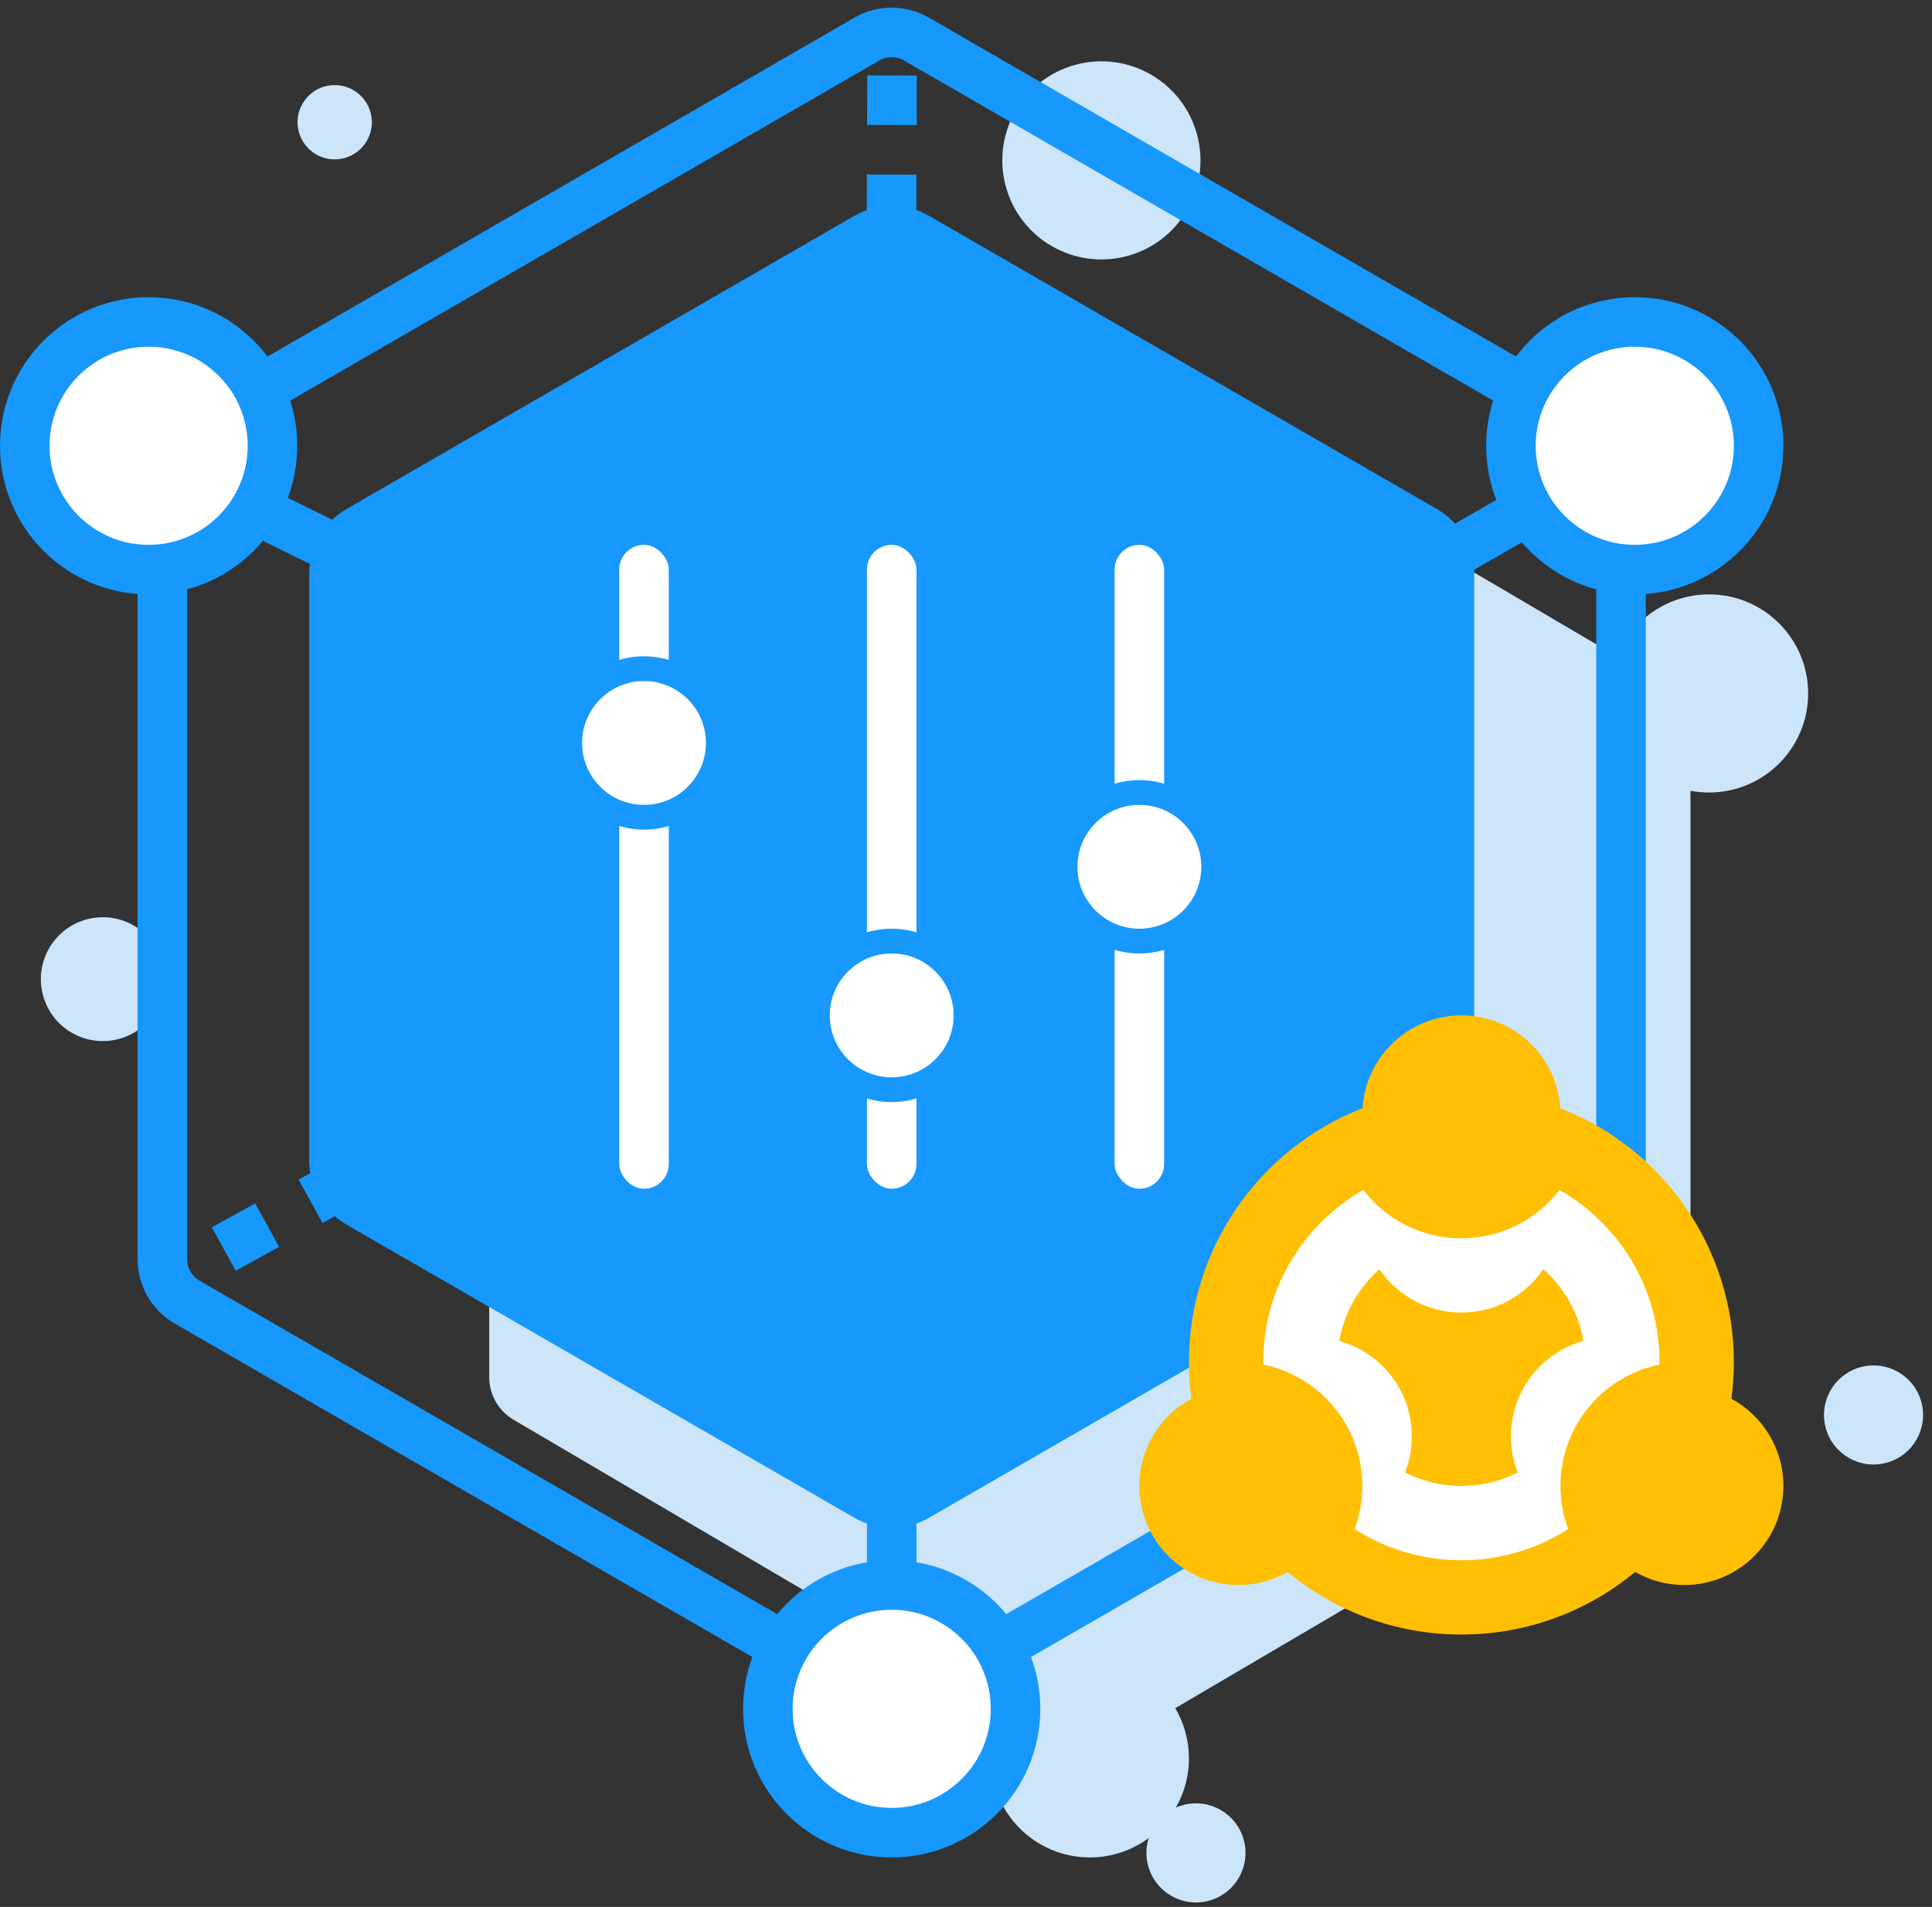
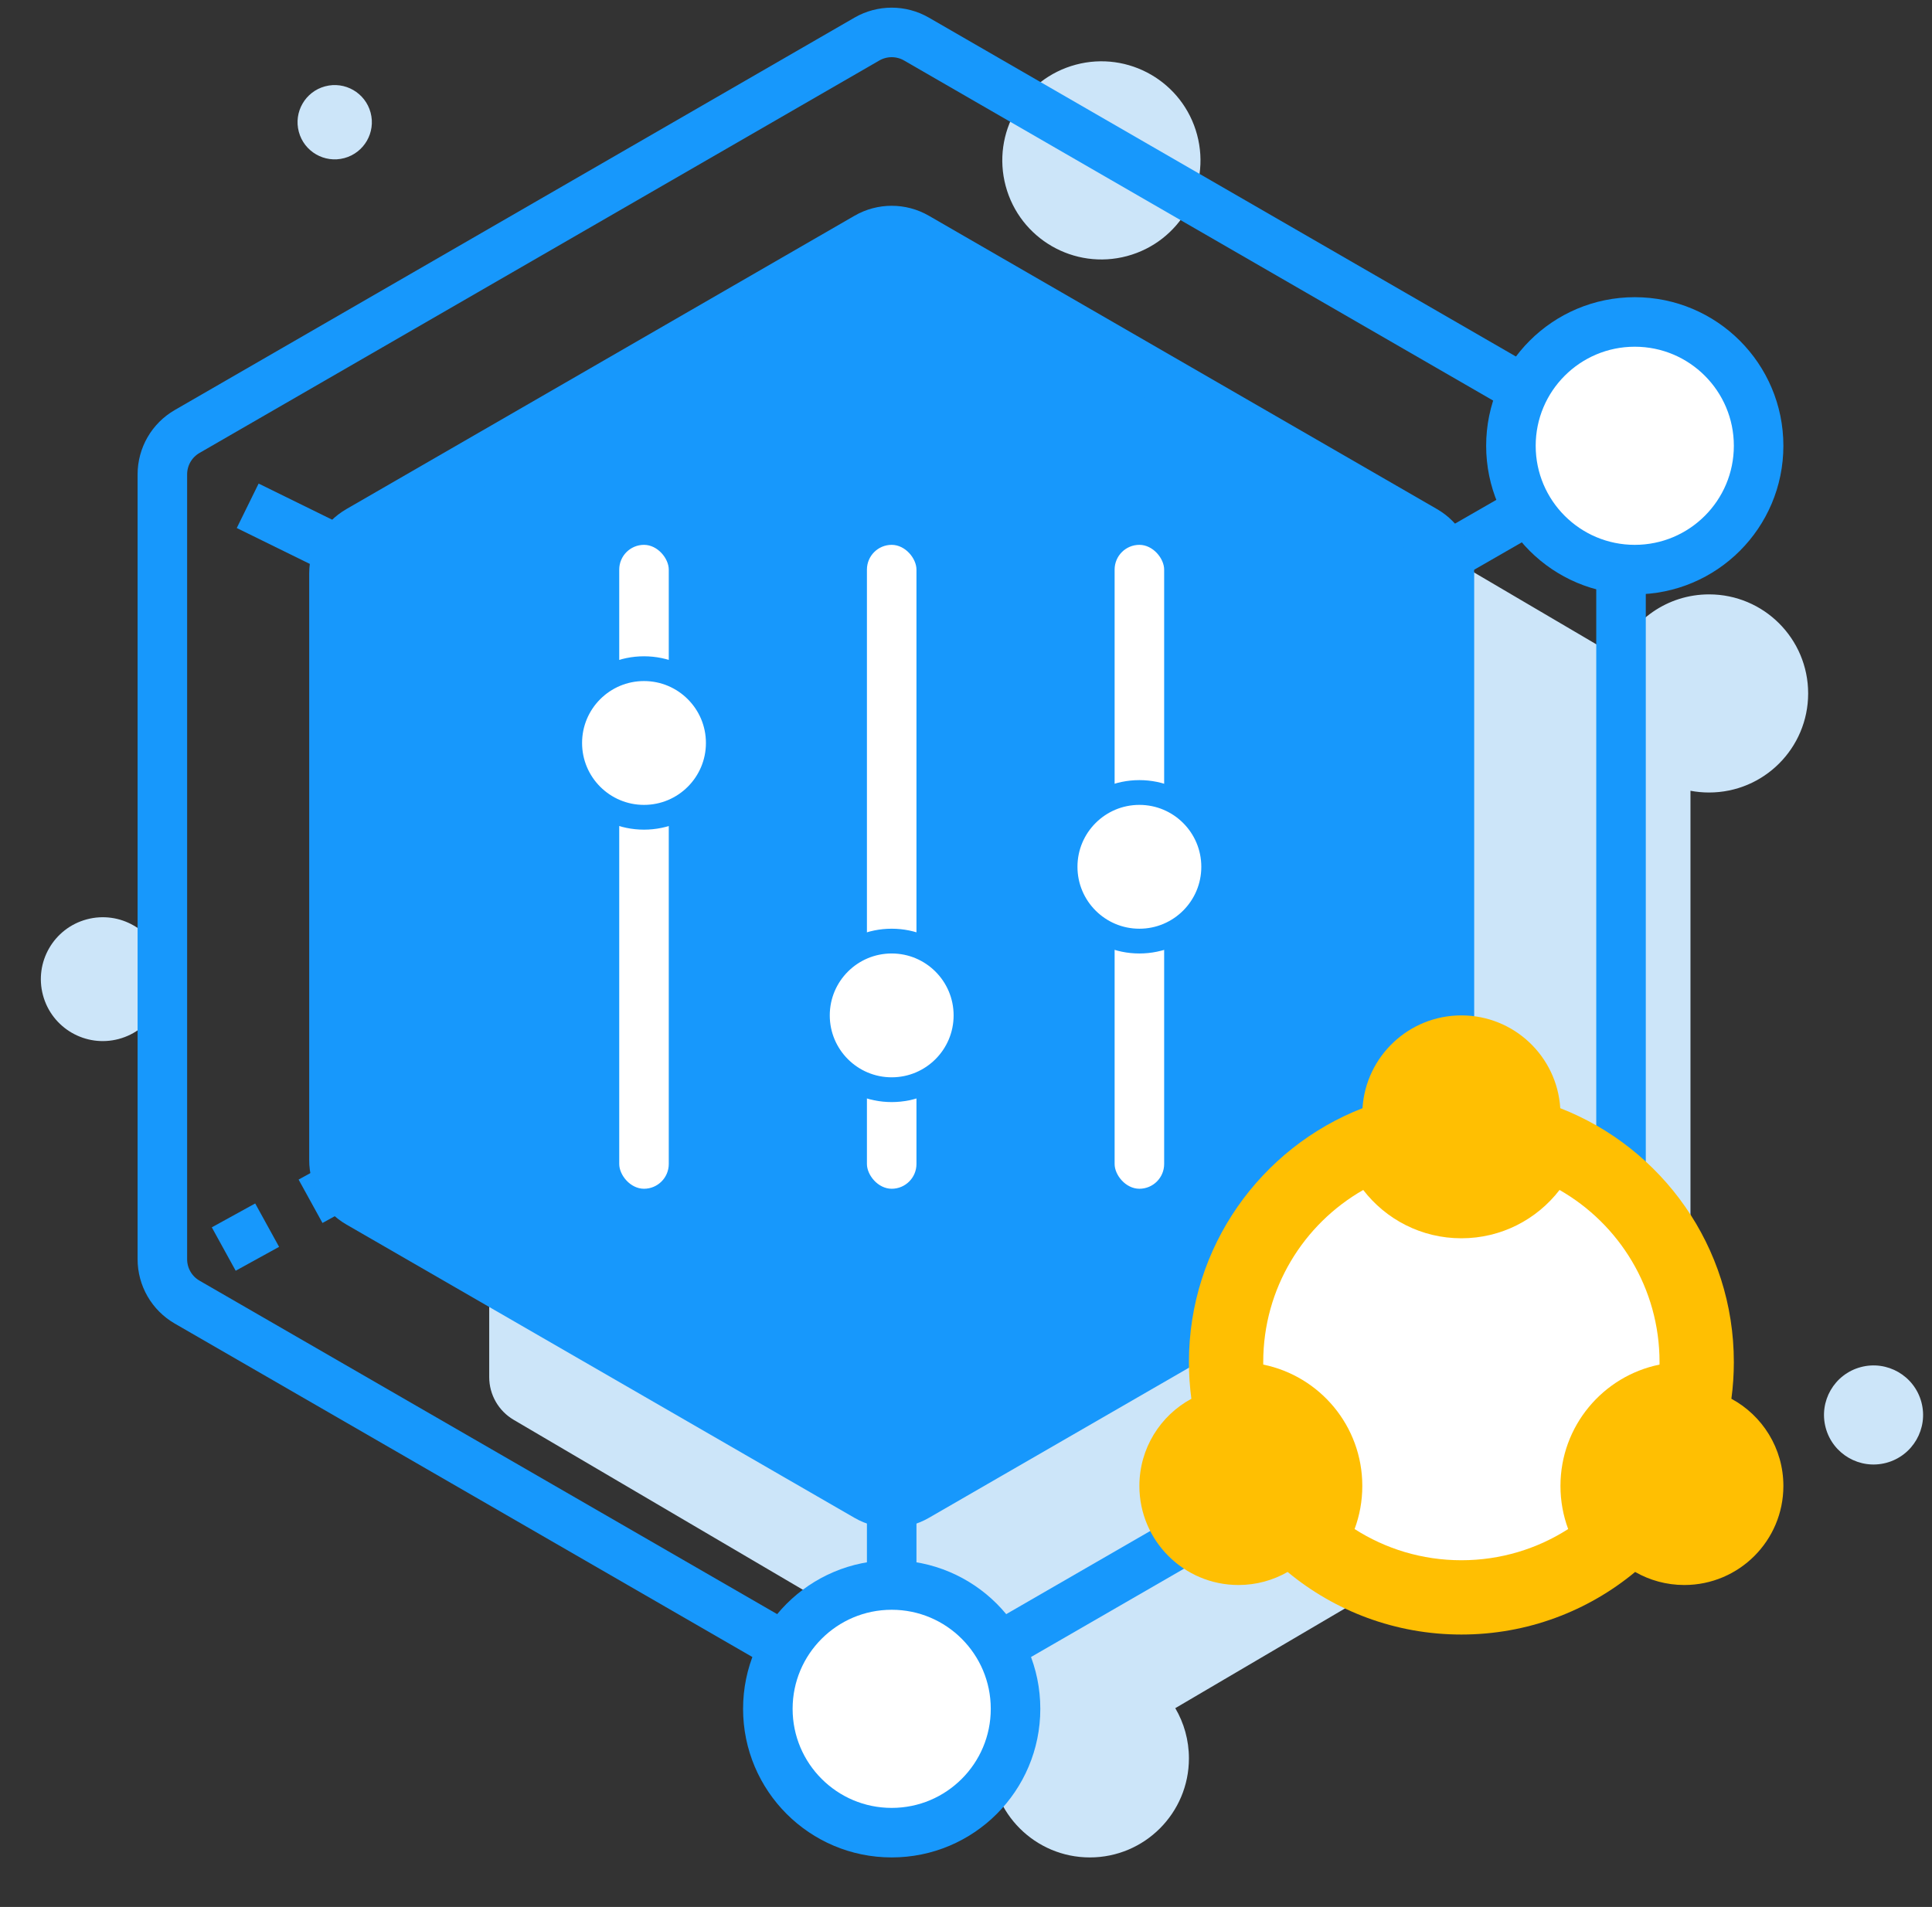
<svg xmlns="http://www.w3.org/2000/svg" width="78" height="77" viewBox="0 0 78 77">
  <rect x="0" y="0" width="78" height="77" fill="#333333" stroke="none" />
  <g fill="none" fill-rule="evenodd" transform="translate(-12 -13)">
    <rect width="96" height="96" />
    <circle cx="16.149" cy="52.538" r="2.5" fill="#CCE5F9" fill-rule="nonzero" transform="rotate(75 16.15 52.538)" />
    <circle cx="25.513" cy="17.935" r="1.5" fill="#CCE5F9" fill-rule="nonzero" transform="rotate(75 25.513 17.935)" />
-     <circle cx="60.284" cy="87.817" r="2" fill="#CCE5F9" fill-rule="nonzero" transform="rotate(75 60.284 87.817)" />
    <circle cx="87.64" cy="70.134" r="2" fill="#CCE5F9" fill-rule="nonzero" transform="rotate(75 87.64 70.134)" />
    <circle cx="56.466" cy="19.476" r="4" fill="#CCE5F9" fill-rule="nonzero" transform="rotate(75 56.466 19.476)" />
    <path fill="#CCE5F9" fill-rule="nonzero" d="M59.449,81.973 C59.799,82.567 60,83.26 60,84 C60,86.209 58.209,88 56,88 C53.791,88 52,86.209 52,84 C52,83.26 52.201,82.567 52.551,81.973 L32.738,70.33 C32.127,69.971 31.751,69.315 31.751,68.606 L31.751,44.93 C31.508,44.976 31.257,45 31,45 C28.791,45 27,43.209 27,41 C27,38.791 28.791,37 31,37 C32.682,37 34.122,38.039 34.713,39.509 L54.987,27.595 C55.612,27.228 56.388,27.228 57.013,27.595 L77.287,39.509 C77.878,38.039 79.318,37 81,37 C83.209,37 85,38.791 85,41 C85,43.209 83.209,45 81,45 C80.743,45 80.492,44.976 80.249,44.93 L80.249,68.606 C80.249,69.315 79.873,69.971 79.262,70.33 L59.449,81.973 Z" />
    <path stroke="#1798FC" stroke-dasharray="2" stroke-width="2" d="M26.176,60.347 L18.881,64.875" transform="rotate(3 22.528 62.61)" />
-     <path stroke="#1798FC" stroke-dasharray="2" stroke-width="2" d="M51.655,15.491 L44.36,20.019" transform="rotate(122 48.007 17.755)" />
    <path stroke="#1798FC" stroke-dasharray="2" stroke-width="2" d="M76.488,59.959 L69.193,64.487" transform="rotate(63 72.84 62.223)" />
    <path stroke="#1798FC" stroke-width="2" d="M49 14.577L76.445 30.423C77.064 30.78 77.445 31.44 77.445 32.155L77.445 63.845C77.445 64.56 77.064 65.22 76.445 65.577L49 81.423C48.381 81.78 47.619 81.78 47 81.423L19.555 65.577C18.936 65.22 18.555 64.56 18.555 63.845L18.555 32.155C18.555 31.44 18.936 30.78 19.555 30.423L47 14.577C47.619 14.22 48.381 14.22 49 14.577zM25.317 35.053L22 33.423M70.055 35.692L74 33.423M48 74L48 77" />
    <path fill="#1798FC" fill-rule="nonzero" stroke="#1798FC" stroke-width="2" d="M49,22.577 L69.517,34.423 C70.135,34.78 70.517,35.44 70.517,36.155 L70.517,59.845 C70.517,60.56 70.135,61.22 69.517,61.577 L49,73.423 C48.381,73.78 47.619,73.78 47,73.423 L26.483,61.577 C25.865,61.22 25.483,60.56 25.483,59.845 L25.483,36.155 C25.483,35.44 25.865,34.78 26.483,34.423 L47,22.577 C47.619,22.22 48.381,22.22 49,22.577 Z" />
    <rect width="2" height="26" x="37" y="35" fill="#FFF" fill-rule="nonzero" rx="1" />
    <rect width="2" height="26" x="47" y="35" fill="#FFF" fill-rule="nonzero" rx="1" />
    <rect width="2" height="26" x="57" y="35" fill="#FFF" fill-rule="nonzero" rx="1" />
-     <circle cx="18" cy="31" r="5" fill="#FFF" fill-rule="nonzero" stroke="#1798FC" stroke-width="2" />
    <circle cx="78" cy="31" r="5" fill="#FFF" fill-rule="nonzero" stroke="#1798FC" stroke-width="2" />
    <circle cx="48" cy="82" r="5" fill="#FFF" fill-rule="nonzero" stroke="#1798FC" stroke-width="2" />
    <circle cx="38" cy="43" r="3" fill="#FFF" fill-rule="nonzero" stroke="#1798FC" />
    <circle cx="48" cy="54" r="3" fill="#FFF" fill-rule="nonzero" stroke="#1798FC" />
    <circle cx="58" cy="48" r="3" fill="#FFF" fill-rule="nonzero" stroke="#1798FC" />
    <path fill="#FFBF02" fill-rule="nonzero" d="M67.008,57.747 C67.139,55.656 68.876,54 71,54 C73.124,54 74.861,55.656 74.992,57.747 C79.094,59.345 82,63.333 82,68 C82,68.502 81.966,68.996 81.901,69.48 C83.151,70.156 84,71.479 84,73 C84,75.209 82.209,77 80,77 C79.278,77 78.6,76.808 78.015,76.473 C76.111,78.051 73.666,79 71,79 C68.334,79 65.889,78.051 63.985,76.473 C63.4,76.808 62.722,77 62,77 C59.791,77 58,75.209 58,73 C58,71.479 58.849,70.156 60.099,69.48 C60.034,68.996 60,68.502 60,68 C60,63.333 62.906,59.345 67.008,57.747 Z" />
    <path fill="#FFF" fill-rule="nonzero" d="M67.037,61.049 C67.951,62.236 69.386,63 71,63 C72.614,63 74.049,62.236 74.963,61.049 C77.375,62.427 79,65.024 79,68 C79,68.033 79,68.067 78.999,68.1 C76.717,68.564 75,70.581 75,73 C75,73.612 75.11,74.198 75.311,74.74 C74.067,75.538 72.587,76 71,76 C69.413,76 67.933,75.538 66.689,74.74 C66.89,74.198 67,73.612 67,73 C67,70.581 65.283,68.564 63.001,68.1 C63,68.067 63,68.033 63,68 C63,65.024 64.625,62.427 67.037,61.049 Z" />
-     <path fill="#FFBF02" fill-rule="nonzero" d="M67.692,64.25 C68.412,65.306 69.625,66 71,66 C72.375,66 73.588,65.306 74.308,64.25 C75.143,64.988 75.73,66 75.927,67.145 C74.239,67.614 73,69.162 73,71 C73,71.513 73.097,72.004 73.273,72.455 C72.591,72.803 71.818,73 71,73 C70.182,73 69.409,72.803 68.727,72.455 C68.903,72.004 69,71.513 69,71 C69,69.162 67.761,67.614 66.073,67.145 C66.27,66 66.857,64.988 67.692,64.25 Z" />
  </g>
</svg>